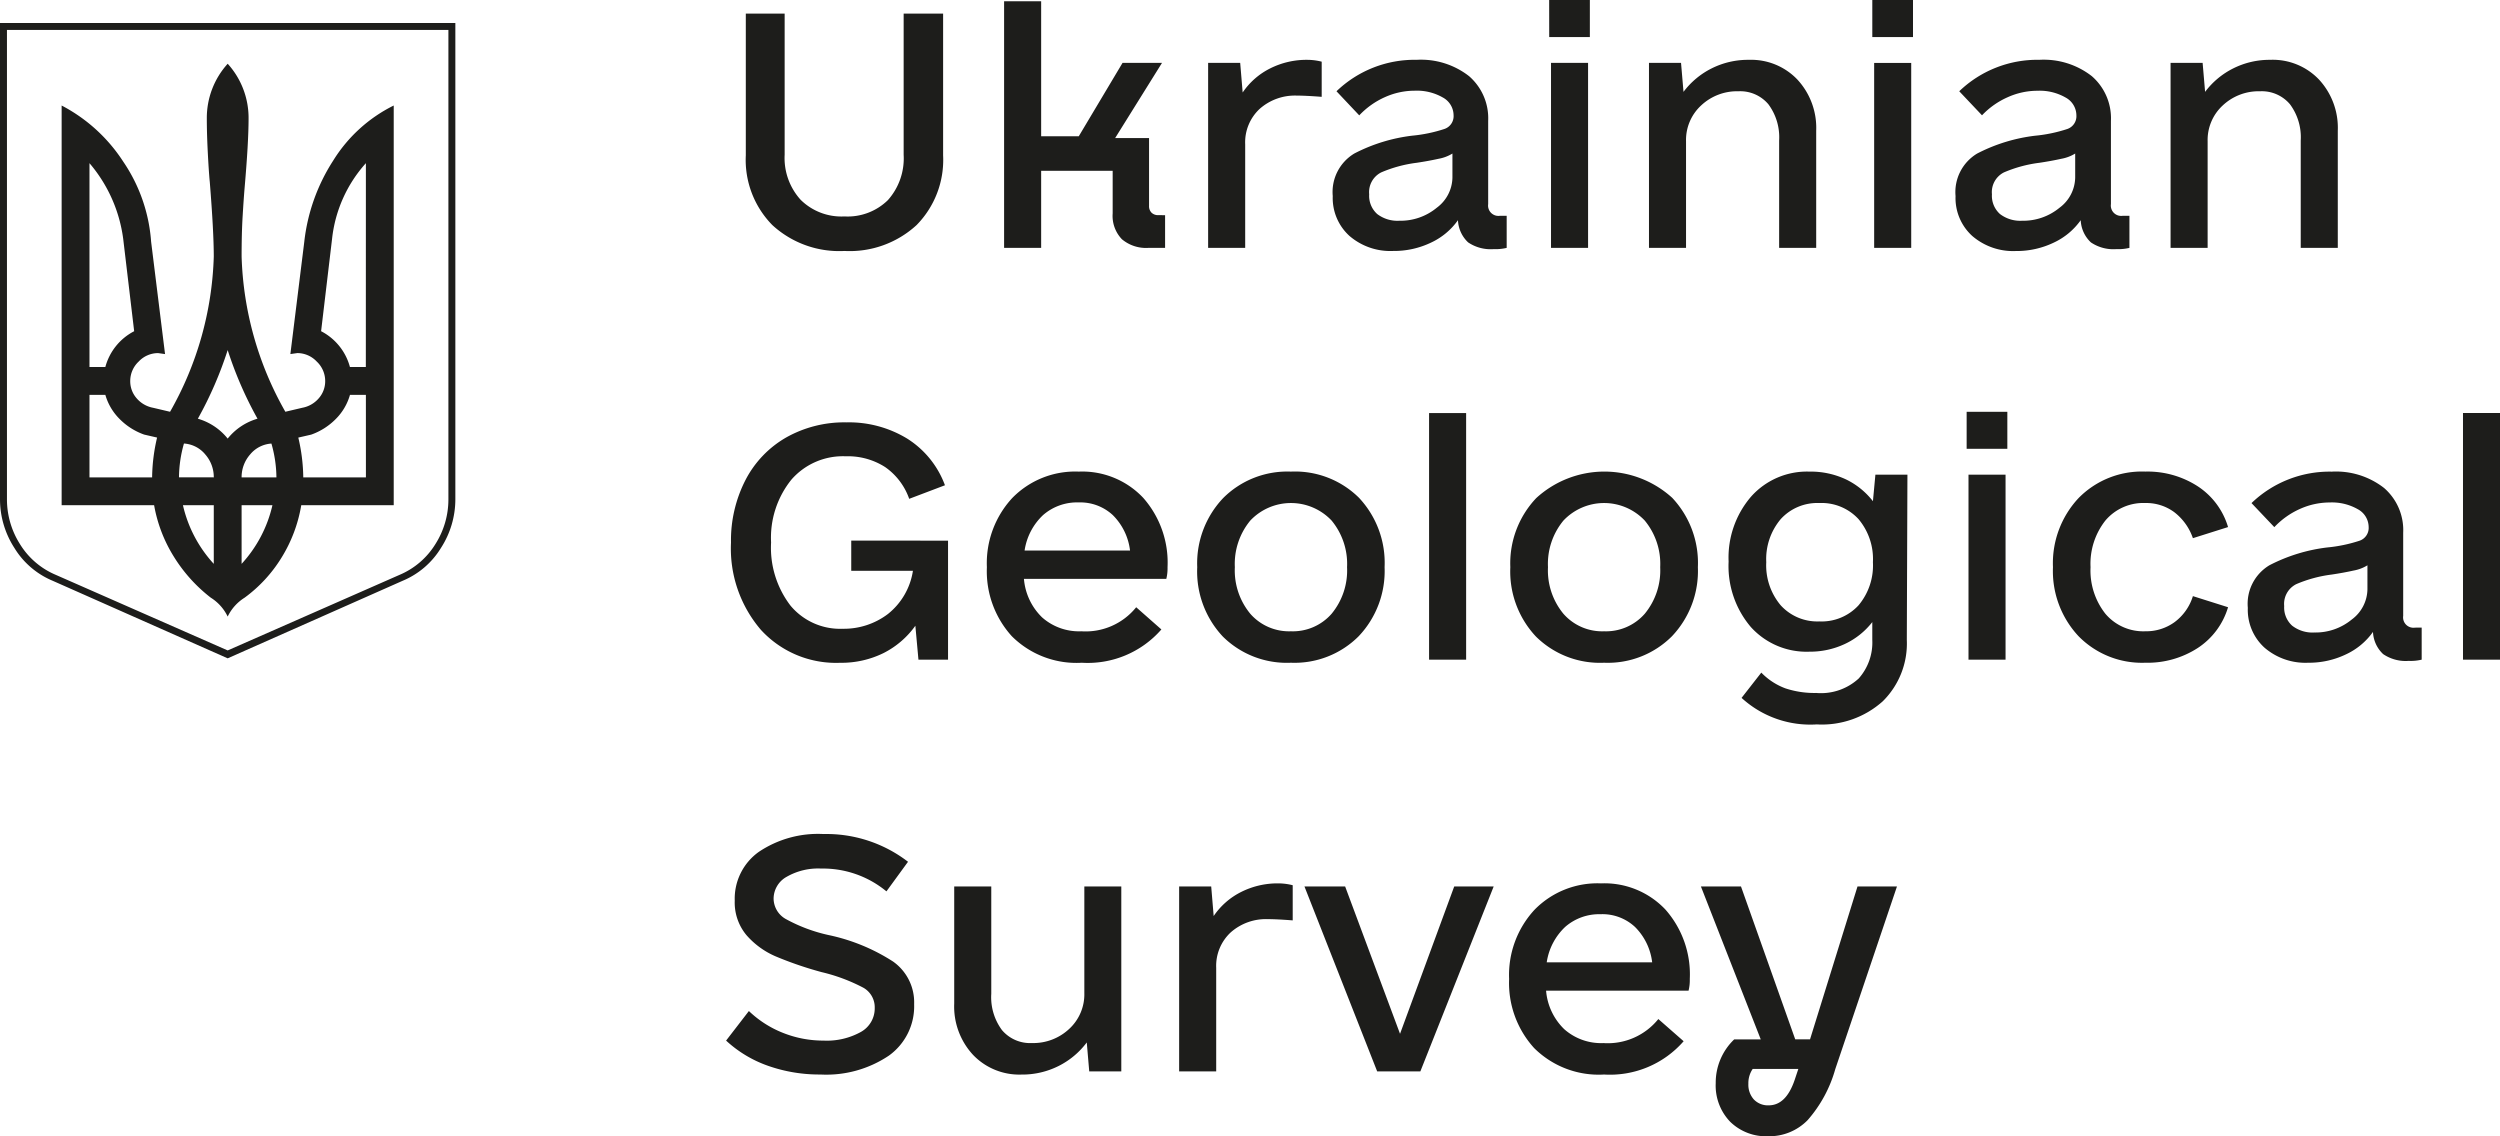
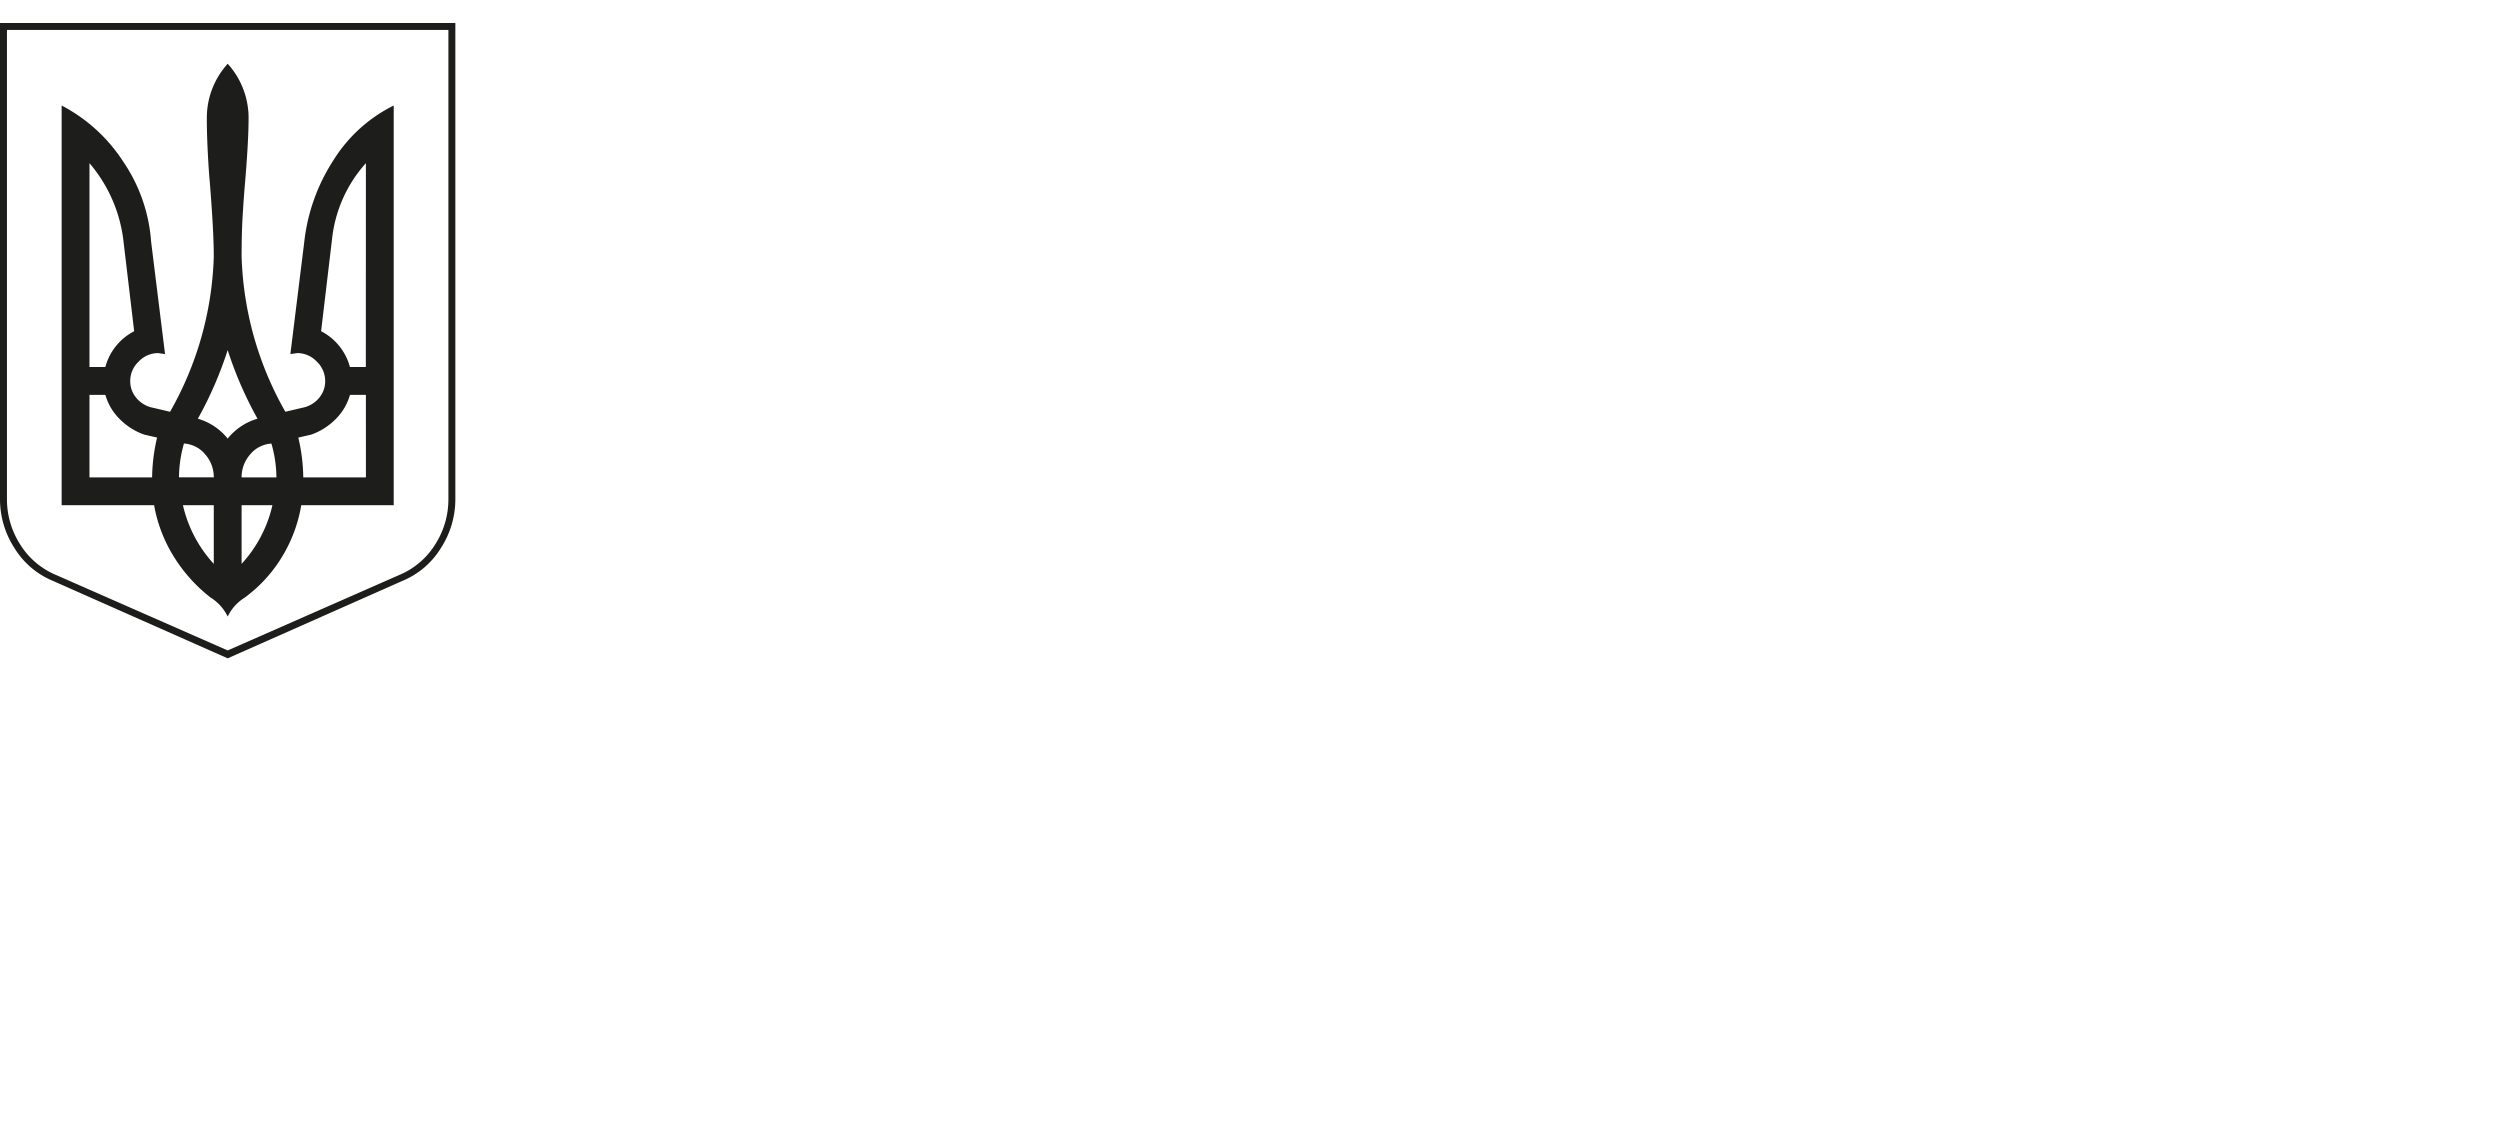
<svg xmlns="http://www.w3.org/2000/svg" width="182.139" height="82.775" viewBox="0 0 182.139 82.775">
  <g id="logo_eng_final" data-name="logo eng final" transform="translate(-172 -171.502)">
    <g id="Group_349" data-name="Group 349">
      <path id="Path_3" data-name="Path 3" d="M6.964,10.325a5.946,5.946,0,0,1-2.789-2.39,6.542,6.542,0,0,1-1.05-3.549v-34.7H36.3v34.7a6.542,6.542,0,0,1-1.05,3.549,5.946,5.946,0,0,1-2.789,2.39l-12.749,5.65Zm25.28-.435a5.635,5.635,0,0,0,2.608-2.246,6.085,6.085,0,0,0,.942-3.26v-34.19H3.632V4.385a6.085,6.085,0,0,0,.942,3.26A5.635,5.635,0,0,0,7.181,9.89L19.713,15.4ZM19.713,12.932a3.32,3.32,0,0,0-1.231-1.376,11.263,11.263,0,0,1-2.68-2.97,10.536,10.536,0,0,1-1.449-3.767H7.616V-24.3a11.905,11.905,0,0,1,4.491,4.093,11.852,11.852,0,0,1,2.028,5.831l1.014,8.185-.507-.072a1.943,1.943,0,0,0-1.413.616,1.943,1.943,0,0,0-.616,1.413,1.876,1.876,0,0,0,.471,1.268,2.075,2.075,0,0,0,1.2.688l1.231.29A24.264,24.264,0,0,0,18.7-13.29q0-1.811-.29-5.433-.072-.724-.145-2.137t-.072-2.5a5.876,5.876,0,0,1,1.521-3.984,5.876,5.876,0,0,1,1.521,3.984q0,1.738-.29,5.071-.072.869-.145,2.1t-.072,2.9a24.264,24.264,0,0,0,3.187,11.3l1.231-.29a2.075,2.075,0,0,0,1.2-.688,1.876,1.876,0,0,0,.471-1.268A1.943,1.943,0,0,0,26.2-5.648a1.943,1.943,0,0,0-1.413-.616l-.507.072,1.014-8.185a13.68,13.68,0,0,1,2.1-5.9A10.836,10.836,0,0,1,31.81-24.3V4.819H25.073a10.55,10.55,0,0,1-1.449,3.839,10.267,10.267,0,0,1-2.68,2.9A3.32,3.32,0,0,0,19.713,12.932ZM10.8-5.249a4.14,4.14,0,0,1,2.1-2.608l-.8-6.737A10.608,10.608,0,0,0,9.644-20.1v14.85ZM29.782-20.1a9.817,9.817,0,0,0-2.463,5.505l-.8,6.737a4.14,4.14,0,0,1,2.1,2.608h1.159ZM19.713-.034a4.325,4.325,0,0,1,2.173-1.449,27.507,27.507,0,0,1-2.173-5,27.507,27.507,0,0,1-2.173,5A4.325,4.325,0,0,1,19.713-.034ZM14.208,2.791a13.179,13.179,0,0,1,.362-2.9l-.942-.217a4.729,4.729,0,0,1-1.775-1.123A4.046,4.046,0,0,1,10.8-3.221H9.644V2.791ZM29.782-3.221H28.623a4.046,4.046,0,0,1-1.05,1.775A4.729,4.729,0,0,1,25.8-.324l-.942.217a13.179,13.179,0,0,1,.362,2.9h4.564ZM18.7,2.791a2.5,2.5,0,0,0-.616-1.666,2.191,2.191,0,0,0-1.557-.8,9.215,9.215,0,0,0-.362,2.463Zm4.564,0A9.215,9.215,0,0,0,22.9.328a2.191,2.191,0,0,0-1.557.8,2.5,2.5,0,0,0-.616,1.666ZM16.453,4.819A9.411,9.411,0,0,0,18.7,9.093V4.819Zm4.274,4.274a9.411,9.411,0,0,0,2.246-4.274H20.727Z" transform="translate(168.875 203.49)" fill="#1d1d1b" />
-       <path id="Path_115" data-name="Path 115" d="M9.523.225A7.2,7.2,0,0,1,4.268-1.662,6.771,6.771,0,0,1,2.336-6.738V-17.07h2.83V-6.783A4.529,4.529,0,0,0,6.334-3.5,4.22,4.22,0,0,0,9.523-2.291a4.188,4.188,0,0,0,3.167-1.19,4.565,4.565,0,0,0,1.146-3.3V-17.07h2.875V-6.738a6.771,6.771,0,0,1-1.932,5.076A7.2,7.2,0,0,1,9.523.225ZM32.883-2.381V0H31.67a2.727,2.727,0,0,1-1.932-.629,2.46,2.46,0,0,1-.674-1.887v-3.1H23.854V0h-2.7V-17.969h2.7v9.838h2.74l3.189-5.346h2.875L29.244-8h2.471v4.941a.668.668,0,0,0,.18.494.668.668,0,0,0,.494.18ZM43.26-13.7a4.259,4.259,0,0,1,1.033.135v2.561q-1.168-.09-1.8-.09a3.87,3.87,0,0,0-2.718.966,3.331,3.331,0,0,0-1.056,2.583V0h-2.7V-13.477h2.336l.18,2.156a5.261,5.261,0,0,1,2-1.752A5.9,5.9,0,0,1,43.26-13.7ZM57.77-2.336V0a3.38,3.38,0,0,1-.943.09A2.92,2.92,0,0,1,54.962-.4a2.353,2.353,0,0,1-.741-1.617,4.983,4.983,0,0,1-1.977,1.64A6.226,6.226,0,0,1,49.5.225a4.563,4.563,0,0,1-3.189-1.1,3.726,3.726,0,0,1-1.213-2.9,3.271,3.271,0,0,1,1.572-3.1,12.336,12.336,0,0,1,4.223-1.3,10.679,10.679,0,0,0,2.358-.494.984.984,0,0,0,.651-.988,1.487,1.487,0,0,0-.786-1.3,3.79,3.79,0,0,0-2.044-.494,5.287,5.287,0,0,0-2.179.472,5.814,5.814,0,0,0-1.864,1.325L45.371-11.41a8.2,8.2,0,0,1,5.84-2.291,5.687,5.687,0,0,1,3.818,1.19,4.059,4.059,0,0,1,1.393,3.257v6.064a.754.754,0,0,0,.854.854Zm-7.816.359a4.141,4.141,0,0,0,2.718-.943,2.79,2.79,0,0,0,1.146-2.2V-6.873a2.9,2.9,0,0,1-1.011.382q-.7.157-1.595.292a9.572,9.572,0,0,0-2.583.7,1.608,1.608,0,0,0-.876,1.595,1.778,1.778,0,0,0,.584,1.438A2.427,2.427,0,0,0,49.953-1.977ZM61-13.477h2.7V0H61Zm-.135-4.582h2.965v2.7H60.869ZM75.424-13.7a4.655,4.655,0,0,1,3.526,1.438,5.182,5.182,0,0,1,1.37,3.729V0h-2.7V-7.816a4.026,4.026,0,0,0-.786-2.65,2.682,2.682,0,0,0-2.179-.943,3.82,3.82,0,0,0-2.718,1.033,3.421,3.421,0,0,0-1.1,2.605V0h-2.7V-13.477h2.336l.18,2.111a5.811,5.811,0,0,1,2.044-1.707A5.9,5.9,0,0,1,75.424-13.7Zm9.119.225h2.7V0h-2.7Zm-.135-4.582h2.965v2.7H84.408ZM103.141-2.336V0a3.38,3.38,0,0,1-.943.09A2.92,2.92,0,0,1,100.333-.4a2.353,2.353,0,0,1-.741-1.617,4.983,4.983,0,0,1-1.977,1.64,6.226,6.226,0,0,1-2.74.606,4.563,4.563,0,0,1-3.189-1.1,3.726,3.726,0,0,1-1.213-2.9,3.271,3.271,0,0,1,1.572-3.1,12.336,12.336,0,0,1,4.223-1.3,10.679,10.679,0,0,0,2.358-.494.984.984,0,0,0,.651-.988,1.487,1.487,0,0,0-.786-1.3,3.79,3.79,0,0,0-2.044-.494,5.287,5.287,0,0,0-2.179.472A5.814,5.814,0,0,0,92.4-9.658L90.742-11.41a8.2,8.2,0,0,1,5.84-2.291,5.687,5.687,0,0,1,3.818,1.19,4.059,4.059,0,0,1,1.393,3.257v6.064a.754.754,0,0,0,.854.854Zm-7.816.359a4.141,4.141,0,0,0,2.718-.943,2.79,2.79,0,0,0,1.146-2.2V-6.873a2.9,2.9,0,0,1-1.011.382q-.7.157-1.595.292A9.572,9.572,0,0,0,94-5.5a1.608,1.608,0,0,0-.876,1.595,1.778,1.778,0,0,0,.584,1.438A2.427,2.427,0,0,0,95.324-1.977Zm18.1-11.725a4.655,4.655,0,0,1,3.526,1.438,5.182,5.182,0,0,1,1.37,3.729V0h-2.7V-7.816a4.026,4.026,0,0,0-.786-2.65,2.682,2.682,0,0,0-2.179-.943,3.82,3.82,0,0,0-2.718,1.033,3.421,3.421,0,0,0-1.1,2.605V0h-2.7V-13.477h2.336l.18,2.111a5.811,5.811,0,0,1,2.044-1.707A5.9,5.9,0,0,1,113.428-13.7ZM17.07,21.33V30H14.914l-.225-2.471a6.372,6.372,0,0,1-2.336,2,6.935,6.935,0,0,1-3.145.7,7.416,7.416,0,0,1-5.772-2.4,9.1,9.1,0,0,1-2.179-6.356,9.616,9.616,0,0,1,1.056-4.56,7.586,7.586,0,0,1,2.965-3.1,8.611,8.611,0,0,1,4.38-1.1,8.158,8.158,0,0,1,4.447,1.19,6.785,6.785,0,0,1,2.74,3.392l-2.605.988a4.719,4.719,0,0,0-1.752-2.313,5.032,5.032,0,0,0-2.875-.786A4.974,4.974,0,0,0,5.66,16.883a6.745,6.745,0,0,0-1.482,4.582,6.937,6.937,0,0,0,1.415,4.6,4.7,4.7,0,0,0,3.8,1.685,5.3,5.3,0,0,0,3.3-1.078,4.978,4.978,0,0,0,1.819-3.145H10.018v-2.2ZM22.6,24.115a4.4,4.4,0,0,0,1.325,2.808,4.052,4.052,0,0,0,2.853,1.011,4.731,4.731,0,0,0,4-1.752L32.613,27.8a7.118,7.118,0,0,1-5.795,2.426,6.665,6.665,0,0,1-5.1-1.932A7.04,7.04,0,0,1,19.9,23.262a6.99,6.99,0,0,1,1.842-5.031A6.4,6.4,0,0,1,26.594,16.3a6.106,6.106,0,0,1,4.694,1.909,7.127,7.127,0,0,1,1.774,5.054,3.227,3.227,0,0,1-.09.854Zm4-5.57a3.77,3.77,0,0,0-2.605.921,4.44,4.44,0,0,0-1.348,2.583h7.682a4.358,4.358,0,0,0-1.258-2.583A3.484,3.484,0,0,0,26.594,18.545Zm15.453,11.68a6.622,6.622,0,0,1-4.964-1.909,6.923,6.923,0,0,1-1.864-5.054,6.9,6.9,0,0,1,1.887-5.031A6.6,6.6,0,0,1,42.047,16.3a6.622,6.622,0,0,1,4.964,1.909,6.923,6.923,0,0,1,1.864,5.054,6.9,6.9,0,0,1-1.887,5.031A6.6,6.6,0,0,1,42.047,30.225Zm0-2.291a3.752,3.752,0,0,0,2.965-1.28,4.957,4.957,0,0,0,1.123-3.392,4.957,4.957,0,0,0-1.123-3.392,4.073,4.073,0,0,0-5.93,0,4.957,4.957,0,0,0-1.123,3.392,4.957,4.957,0,0,0,1.123,3.392A3.752,3.752,0,0,0,42.047,27.934Zm10.063-15.9h2.7V30h-2.7ZM64.867,30.225A6.622,6.622,0,0,1,59.9,28.315a6.923,6.923,0,0,1-1.864-5.054,6.9,6.9,0,0,1,1.887-5.031,7.346,7.346,0,0,1,9.905-.022A6.923,6.923,0,0,1,71.7,23.262a6.9,6.9,0,0,1-1.887,5.031A6.6,6.6,0,0,1,64.867,30.225Zm0-2.291a3.752,3.752,0,0,0,2.965-1.28,4.957,4.957,0,0,0,1.123-3.392,4.957,4.957,0,0,0-1.123-3.392,4.073,4.073,0,0,0-5.93,0,4.957,4.957,0,0,0-1.123,3.392A4.957,4.957,0,0,0,61.9,26.653,3.752,3.752,0,0,0,64.867,27.934Zm22.1-11.41-.045,12.039a5.915,5.915,0,0,1-1.752,4.47,6.646,6.646,0,0,1-4.807,1.685,7.413,7.413,0,0,1-5.48-1.932l1.438-1.842a4.729,4.729,0,0,0,1.752,1.146,6.692,6.692,0,0,0,2.246.337,4.064,4.064,0,0,0,3.1-1.056,3.942,3.942,0,0,0,.988-2.808v-1.3a5.464,5.464,0,0,1-2,1.595,5.978,5.978,0,0,1-2.583.562,5.465,5.465,0,0,1-4.268-1.8,6.848,6.848,0,0,1-1.617-4.762,6.809,6.809,0,0,1,1.64-4.739A5.451,5.451,0,0,1,79.826,16.3a6.042,6.042,0,0,1,2.65.562,5.515,5.515,0,0,1,1.977,1.595l.18-1.932ZM80.545,27.215A3.654,3.654,0,0,0,83.4,26.047,4.513,4.513,0,0,0,84.453,22.9,4.513,4.513,0,0,0,83.4,19.758a3.654,3.654,0,0,0-2.853-1.168,3.6,3.6,0,0,0-2.808,1.168A4.513,4.513,0,0,0,76.682,22.9a4.513,4.513,0,0,0,1.056,3.145A3.6,3.6,0,0,0,80.545,27.215ZM91.416,16.523h2.7V30h-2.7Zm-.135-4.582h2.965v2.7H91.281Zm13.027,18.283a6.468,6.468,0,0,1-4.874-1.932,6.941,6.941,0,0,1-1.864-5.031,6.941,6.941,0,0,1,1.864-5.031,6.468,6.468,0,0,1,4.874-1.932,6.722,6.722,0,0,1,3.818,1.078,5.362,5.362,0,0,1,2.2,2.965l-2.561.809a4.039,4.039,0,0,0-1.348-1.887,3.421,3.421,0,0,0-2.111-.674,3.618,3.618,0,0,0-2.92,1.28,5.09,5.09,0,0,0-1.078,3.392,5.09,5.09,0,0,0,1.078,3.392,3.618,3.618,0,0,0,2.92,1.28,3.518,3.518,0,0,0,2.134-.674,3.716,3.716,0,0,0,1.325-1.887l2.561.809a5.362,5.362,0,0,1-2.2,2.965A6.722,6.722,0,0,1,104.309,30.225Zm20.125-2.561V30a3.38,3.38,0,0,1-.943.09,2.92,2.92,0,0,1-1.864-.494,2.353,2.353,0,0,1-.741-1.617,4.983,4.983,0,0,1-1.977,1.64,6.226,6.226,0,0,1-2.74.606,4.563,4.563,0,0,1-3.189-1.1,3.726,3.726,0,0,1-1.213-2.9,3.271,3.271,0,0,1,1.572-3.1,12.336,12.336,0,0,1,4.223-1.3,10.679,10.679,0,0,0,2.358-.494.984.984,0,0,0,.651-.988,1.487,1.487,0,0,0-.786-1.3,3.79,3.79,0,0,0-2.044-.494,5.287,5.287,0,0,0-2.179.472,5.814,5.814,0,0,0-1.864,1.325l-1.662-1.752a8.2,8.2,0,0,1,5.84-2.291,5.687,5.687,0,0,1,3.818,1.19,4.059,4.059,0,0,1,1.393,3.257v6.064a.754.754,0,0,0,.854.854Zm-7.816.359a4.141,4.141,0,0,0,2.718-.943,2.79,2.79,0,0,0,1.146-2.2V23.127a2.9,2.9,0,0,1-1.011.382q-.7.157-1.595.292a9.572,9.572,0,0,0-2.583.7,1.608,1.608,0,0,0-.876,1.595A1.778,1.778,0,0,0,115,27.529,2.427,2.427,0,0,0,116.617,28.023Zm10.826-15.992h2.7V30h-2.7ZM7.771,60.225a11.28,11.28,0,0,1-3.8-.629A8.742,8.742,0,0,1,.9,57.754L2.561,55.6a7.638,7.638,0,0,0,2.493,1.595A7.907,7.907,0,0,0,8,57.754a5.106,5.106,0,0,0,2.718-.629,1.962,1.962,0,0,0,1.011-1.752,1.638,1.638,0,0,0-.809-1.46,12.772,12.772,0,0,0-3.055-1.146,26.541,26.541,0,0,1-3.347-1.146,5.907,5.907,0,0,1-2.134-1.55,3.711,3.711,0,0,1-.854-2.516,4.187,4.187,0,0,1,1.752-3.549A7.731,7.731,0,0,1,8,42.705a9.746,9.746,0,0,1,6.154,2.021l-1.572,2.156a7.266,7.266,0,0,0-4.762-1.662,4.6,4.6,0,0,0-2.516.606,1.829,1.829,0,0,0-.943,1.595,1.725,1.725,0,0,0,.9,1.482A11.628,11.628,0,0,0,8.4,50.072,13.924,13.924,0,0,1,13.072,52,3.635,3.635,0,0,1,14.6,55.1a4.422,4.422,0,0,1-1.842,3.751A8.175,8.175,0,0,1,7.771,60.225Zm21.922-13.7V60H27.357l-.18-2.111A5.811,5.811,0,0,1,25.134,59.6a5.9,5.9,0,0,1-2.718.629,4.655,4.655,0,0,1-3.526-1.437,5.182,5.182,0,0,1-1.37-3.729V46.523h2.7V54.34A4.026,4.026,0,0,0,21,56.99a2.682,2.682,0,0,0,2.179.943A3.82,3.82,0,0,0,25.9,56.9,3.421,3.421,0,0,0,27,54.295V46.523ZM41.148,46.3a4.259,4.259,0,0,1,1.033.135v2.561q-1.168-.09-1.8-.09a3.87,3.87,0,0,0-2.718.966,3.331,3.331,0,0,0-1.056,2.583V60h-2.7V46.523h2.336l.18,2.156a5.261,5.261,0,0,1,2-1.752A5.9,5.9,0,0,1,41.148,46.3Zm12.8.225h2.875L51.48,60H48.336l-5.3-13.477H46L50,57.26Zm6.693,7.592a4.4,4.4,0,0,0,1.325,2.808,4.052,4.052,0,0,0,2.853,1.011,4.731,4.731,0,0,0,4-1.752L70.662,57.8a7.118,7.118,0,0,1-5.795,2.426,6.665,6.665,0,0,1-5.1-1.932,7.04,7.04,0,0,1-1.819-5.031,6.99,6.99,0,0,1,1.842-5.031A6.4,6.4,0,0,1,64.643,46.3a6.106,6.106,0,0,1,4.694,1.909,7.127,7.127,0,0,1,1.774,5.054,3.227,3.227,0,0,1-.09.854Zm4-5.57a3.77,3.77,0,0,0-2.605.921,4.44,4.44,0,0,0-1.348,2.583h7.682a4.358,4.358,0,0,0-1.258-2.583A3.484,3.484,0,0,0,64.643,48.545Zm21.563-2.021-4.492,13.3a9.534,9.534,0,0,1-2.021,3.729,3.907,3.907,0,0,1-2.875,1.168,3.736,3.736,0,0,1-2.763-1.056A3.8,3.8,0,0,1,73,60.854a4.36,4.36,0,0,1,1.348-3.189h1.932L71.92,46.523h2.92l3.953,11.141h1.078L83.33,46.523ZM76.861,62.471q1.258,0,1.887-1.842l.27-.809H75.693a1.832,1.832,0,0,0-.314,1.078,1.6,1.6,0,0,0,.4,1.146A1.415,1.415,0,0,0,76.861,62.471Z" transform="translate(224 189.561)" fill="#1d1d1b" />
    </g>
  </g>
</svg>